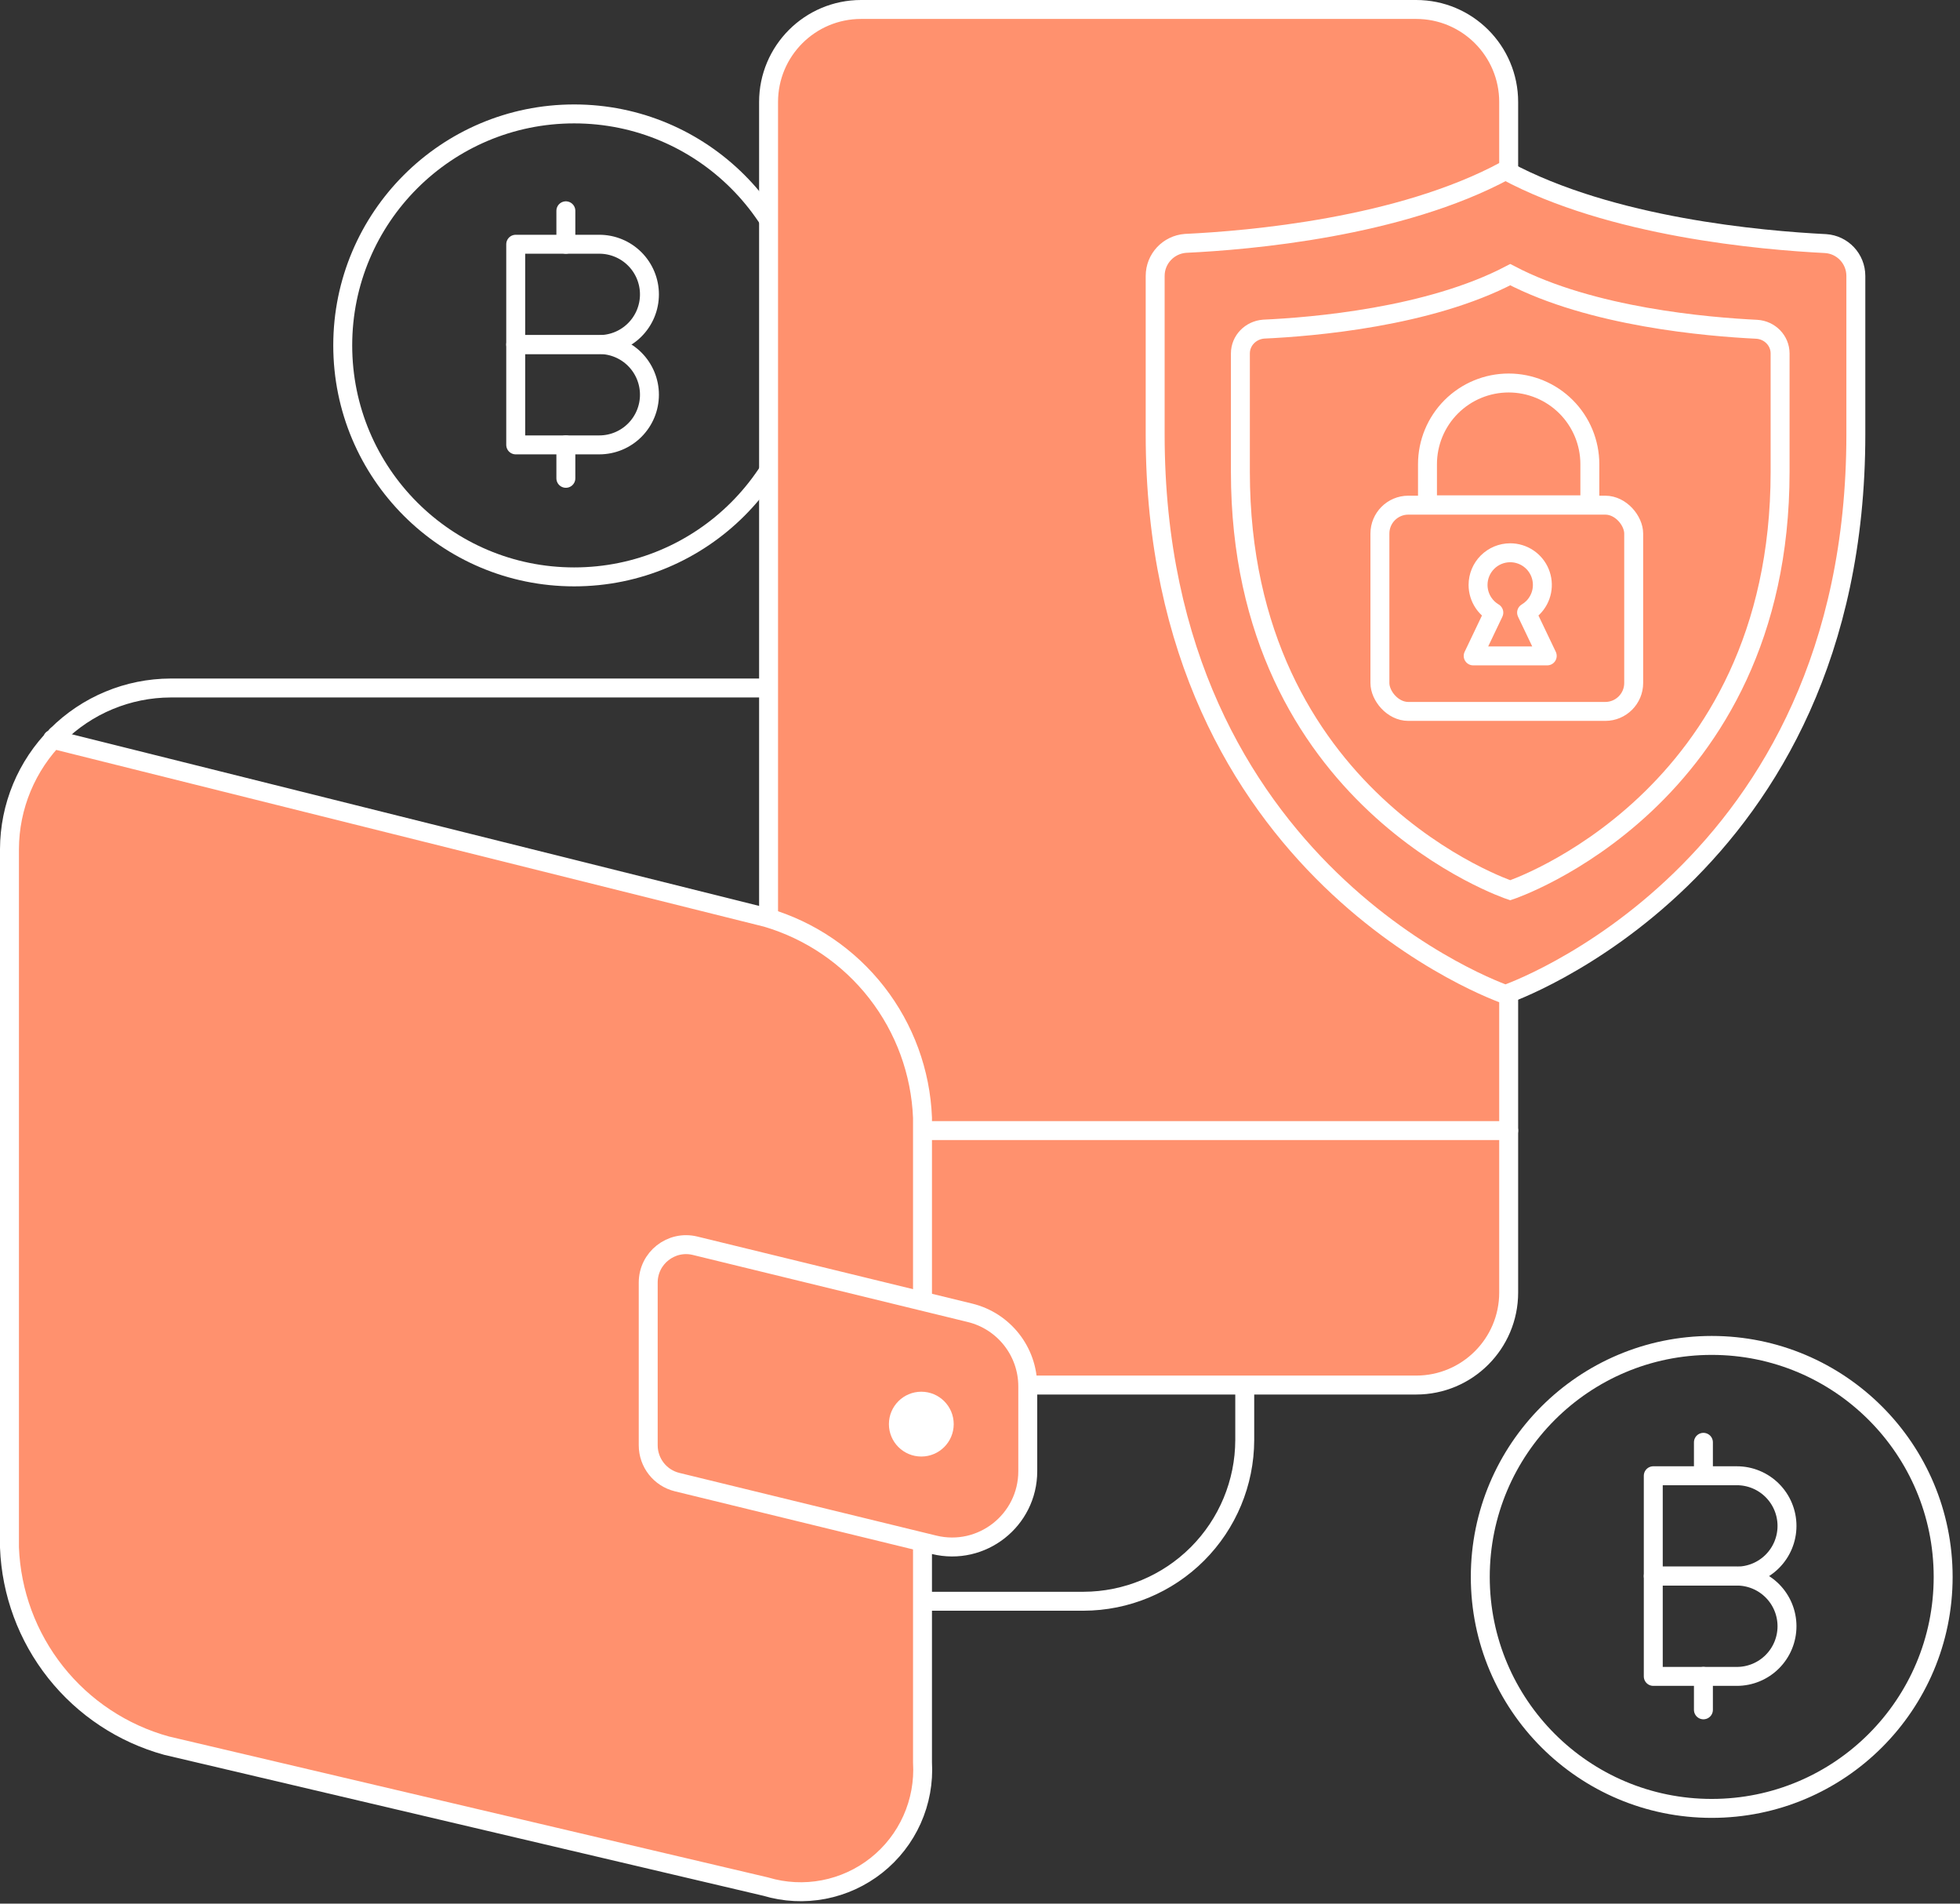
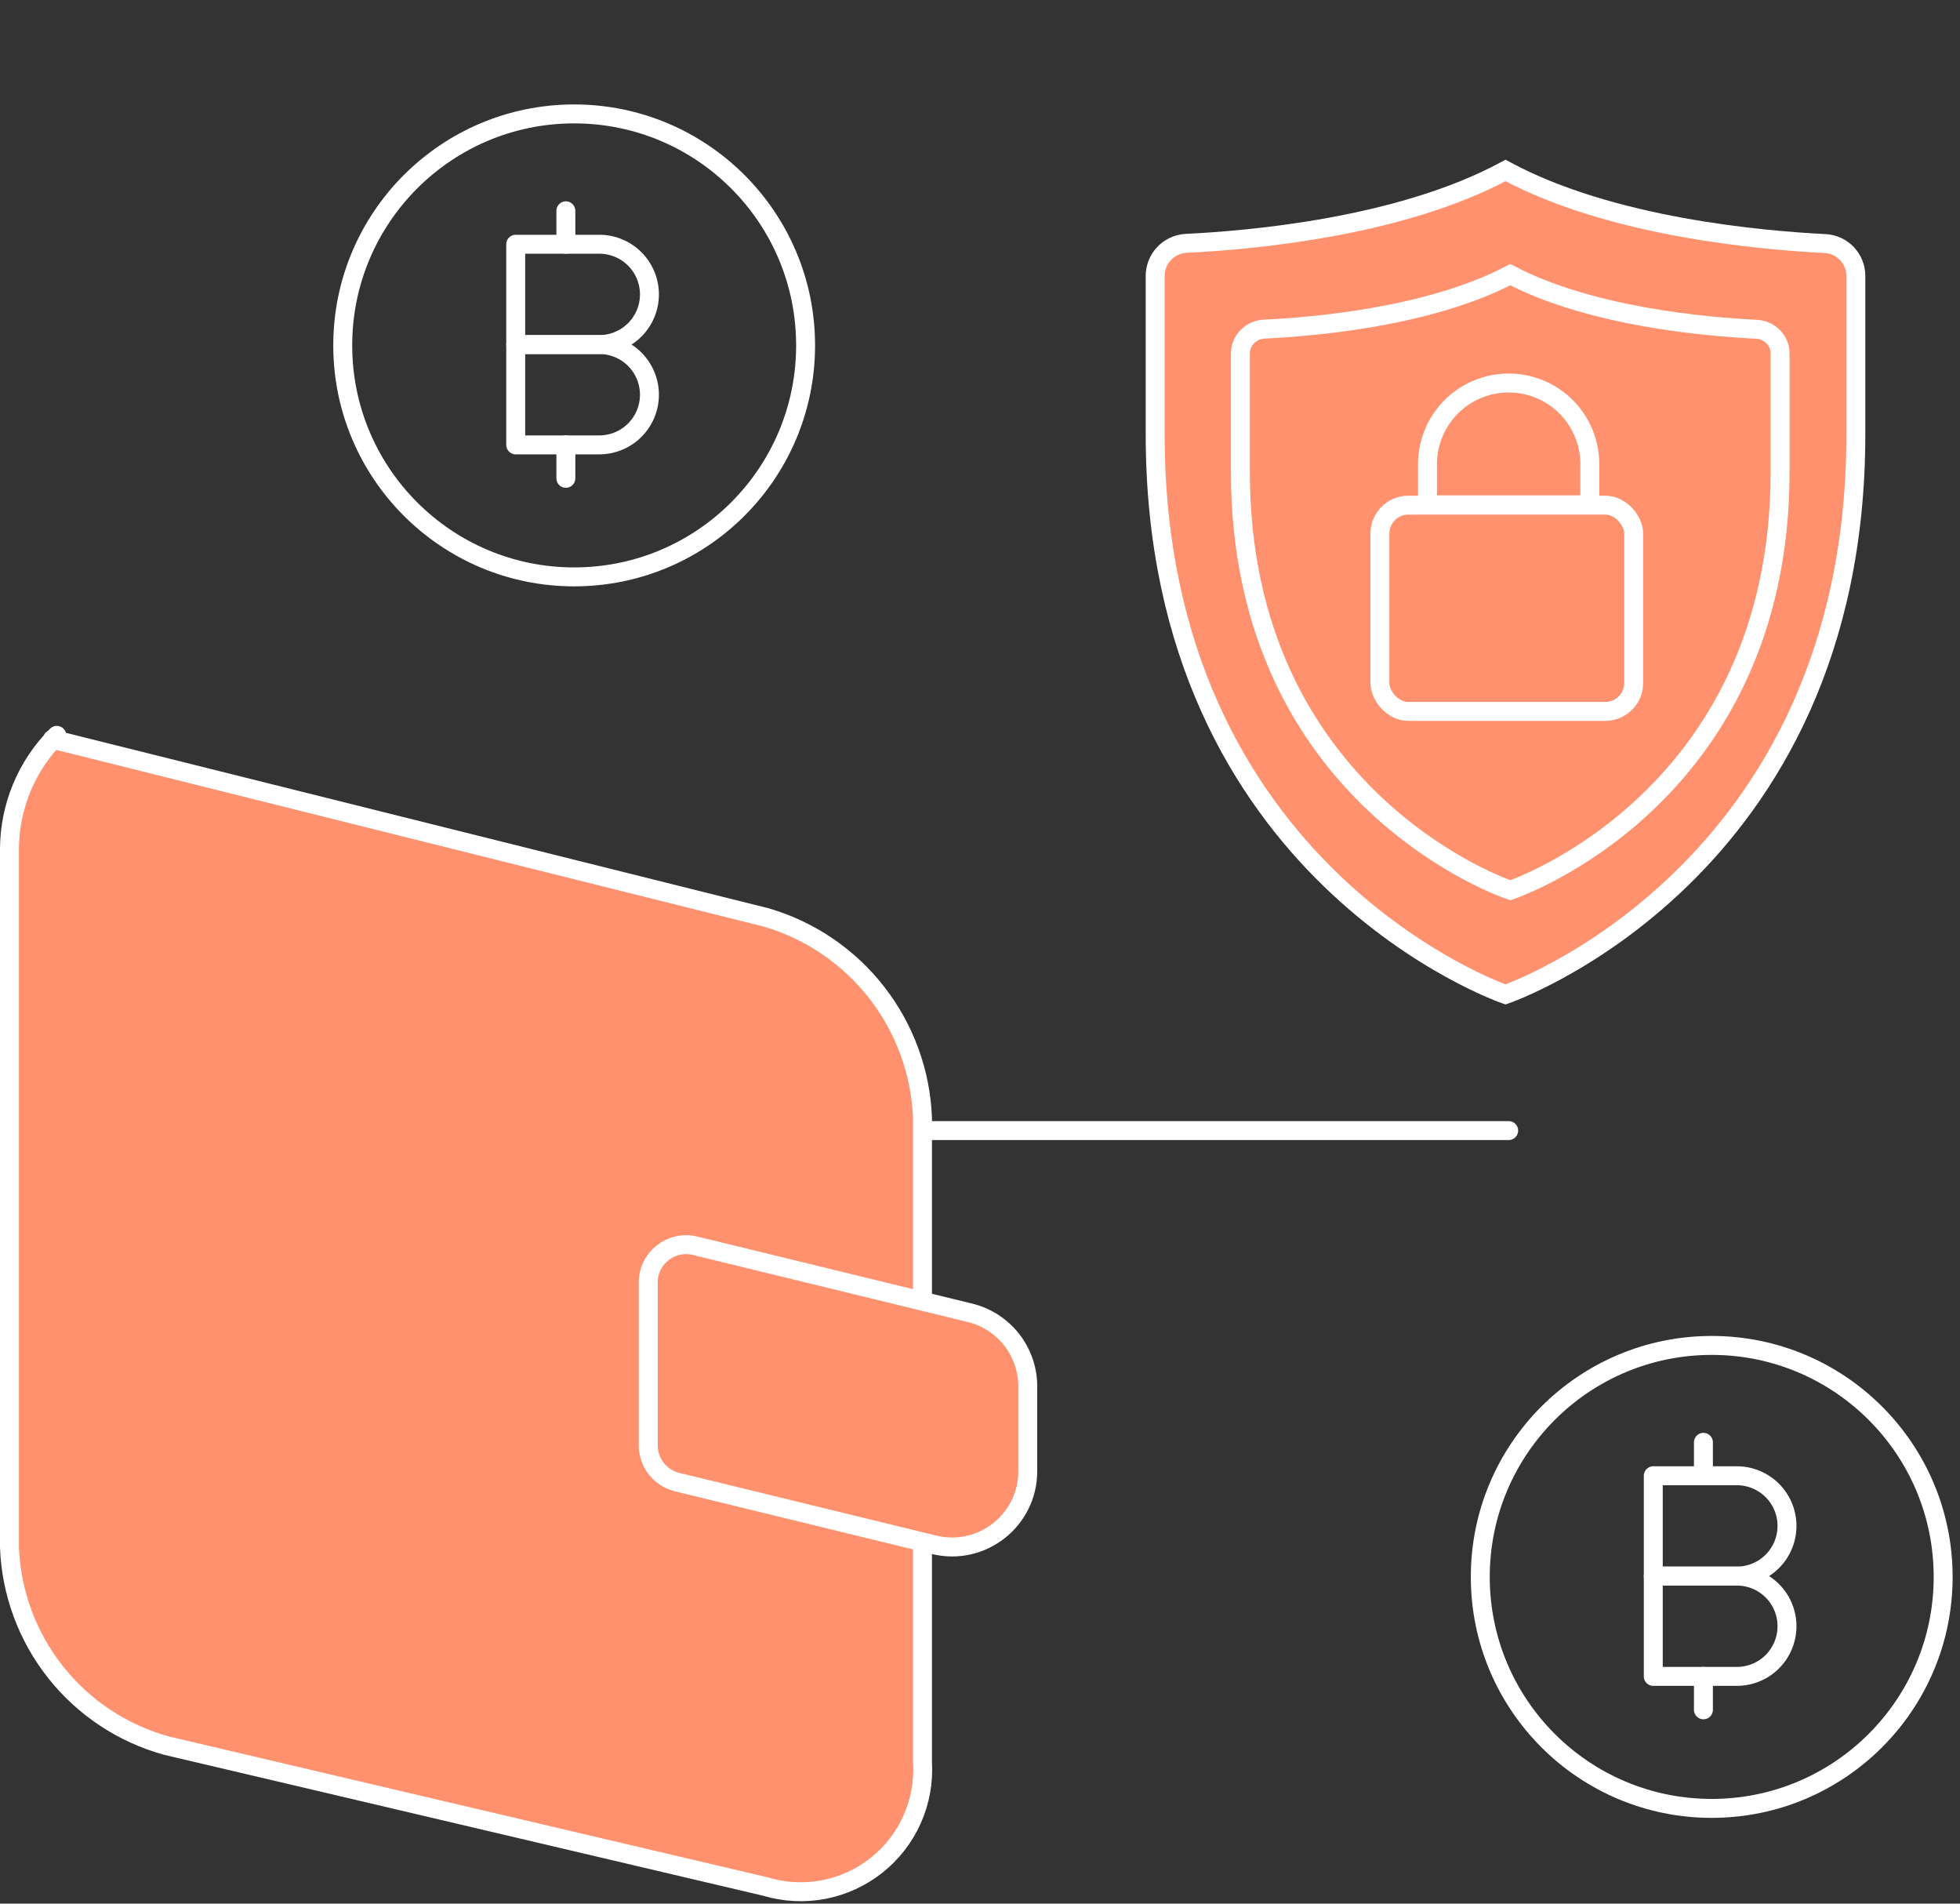
<svg xmlns="http://www.w3.org/2000/svg" width="207" height="201" viewBox="0 0 207 201" fill="none">
  <rect x="0" y="0" width="207" height="201" fill="#333333" stroke="none" />
  <path d="M60.639 60.912C74.138 60.912 85.081 49.969 85.081 36.47C85.081 22.971 74.138 12.028 60.639 12.028C47.14 12.028 36.197 22.971 36.197 36.47C36.197 49.969 47.14 60.912 60.639 60.912Z" stroke="white" stroke-width="2" stroke-linecap="round" stroke-linejoin="round" />
  <path d="M68.589 31.085C68.589 32.49 68.031 33.837 67.038 34.83C66.045 35.823 64.698 36.381 63.293 36.381H54.466V25.789H63.293C64.698 25.789 66.045 26.347 67.038 27.34C68.031 28.334 68.589 29.681 68.589 31.085Z" stroke="white" stroke-width="2" stroke-linecap="round" stroke-linejoin="round" />
  <path d="M68.589 41.677C68.589 43.082 68.031 44.429 67.038 45.422C66.045 46.416 64.698 46.974 63.293 46.974H54.466V36.381H63.293C64.698 36.381 66.045 36.939 67.038 37.932C68.031 38.926 68.589 40.273 68.589 41.677Z" stroke="white" stroke-width="2" stroke-linecap="round" stroke-linejoin="round" />
  <path d="M59.762 22.258V25.789" stroke="white" stroke-width="2" stroke-linecap="round" stroke-linejoin="round" />
  <path d="M59.762 46.974V50.504" stroke="white" stroke-width="2" stroke-linecap="round" stroke-linejoin="round" />
-   <path d="M5.999 77.643C9.187 74.455 13.508 72.658 18.017 72.644H114.443C118.952 72.656 123.274 74.453 126.462 77.642C129.651 80.83 131.448 85.152 131.46 89.661V152.055C131.448 156.564 129.651 160.885 126.462 164.074C123.274 167.263 118.952 169.059 114.443 169.071H97.427" stroke="white" stroke-width="2" stroke-linecap="round" stroke-linejoin="round" />
-   <path d="M149.565 146.244C154.961 146.244 159.335 141.87 159.335 136.474V65.449V18.099V10.771C159.335 5.374 154.961 1 149.565 1H90.941C85.545 1 81.17 5.374 81.17 10.771V136.474C81.17 141.87 85.545 146.244 90.941 146.244H149.565Z" fill="#FF916E" stroke="white" stroke-width="2" stroke-linecap="round" stroke-linejoin="round" />
  <path d="M81.17 119.375H159.335" stroke="white" stroke-width="2" stroke-linecap="round" stroke-linejoin="round" />
  <path d="M80.943 96.876L5.593 78.064C2.658 81.206 1.013 85.347 1 89.661V163.399C1.185 168.195 2.893 172.807 5.875 176.568C8.856 180.329 12.958 183.043 17.585 184.318L80.864 199.201C82.85 199.796 84.951 199.903 86.988 199.513C89.024 199.123 90.936 198.247 92.562 196.96C94.188 195.673 95.479 194.012 96.326 192.119C97.173 190.226 97.55 188.157 97.427 186.087V118.021C97.237 113.215 95.545 108.59 92.588 104.796C89.631 101.002 85.558 98.232 80.943 96.876Z" fill="#FF916E" />
  <path d="M5.538 78.05L80.943 96.876C85.558 98.232 89.631 101.002 92.588 104.796C95.545 108.59 97.237 113.215 97.427 118.021V186.087C97.55 188.157 97.173 190.226 96.326 192.119C95.479 194.012 94.188 195.673 92.562 196.96C90.936 198.247 89.024 199.123 86.988 199.513C84.951 199.903 82.85 199.796 80.864 199.201L17.585 184.318C12.958 183.043 8.856 180.329 5.875 176.568C2.893 172.807 1.185 168.195 1 163.399V89.661C1.013 85.152 2.811 80.831 5.999 77.643" stroke="white" stroke-width="2" stroke-linecap="round" stroke-linejoin="round" />
  <path d="M68.46 135.421C68.46 132.828 70.889 130.921 73.408 131.535L102.441 138.616C106.024 139.49 108.545 142.7 108.545 146.388V155.339C108.545 160.525 103.688 164.34 98.65 163.111L71.513 156.492C69.721 156.055 68.46 154.45 68.46 152.606V135.421Z" fill="#FF916E" stroke="white" stroke-width="2" />
-   <circle cx="97.302" cy="150.37" r="3.422" fill="white" />
  <path d="M159 105C159 105 196 92.345 196 45.868V29.138C196 27.305 194.581 25.833 192.802 25.72C186.091 25.38 170.17 24.022 159 18C147.853 24.022 131.909 25.38 125.198 25.697C123.419 25.833 122 27.305 122 29.138V45.868C122 92.345 159 105 159 105Z" fill="#FF916E" stroke="white" stroke-width="2" />
  <path d="M159.5 94C159.5 94 188 84.545 188 49.821V37.322C188 35.952 186.907 34.852 185.537 34.768C180.368 34.514 168.104 33.499 159.5 29C150.913 33.499 138.632 34.514 133.463 34.751C132.093 34.852 131 35.952 131 37.322V49.821C131 84.545 159.5 94 159.5 94Z" fill="#FF916E" stroke="white" stroke-width="2" />
  <path d="M159.334 40.44C157.06 40.44 154.879 41.343 153.271 42.951C151.663 44.559 150.76 46.74 150.76 49.014V53.3H167.907V49.014C167.907 46.74 167.004 44.559 165.396 42.951C163.788 41.343 161.608 40.44 159.334 40.44V40.44Z" stroke="white" stroke-width="2" stroke-linecap="round" stroke-linejoin="round" />
-   <path d="M157.096 59.359L156.388 58.652L156.388 58.652L157.096 59.359ZM156.673 63.648L157.505 63.092L156.673 63.648ZM157.768 64.684L158.67 65.114C158.893 64.647 158.723 64.087 158.277 63.823L157.768 64.684ZM155.587 69.254L154.684 68.823C154.536 69.133 154.558 69.497 154.741 69.787C154.924 70.078 155.243 70.254 155.587 70.254V69.254ZM163.407 69.254V70.254C163.75 70.254 164.07 70.078 164.253 69.787C164.436 69.497 164.457 69.133 164.31 68.823L163.407 69.254ZM161.226 64.684L160.717 63.823C160.271 64.087 160.1 64.647 160.323 65.114L161.226 64.684ZM161.898 64.162L162.605 64.869L162.605 64.869L161.898 64.162ZM162.828 62.423L163.808 62.618V62.618L162.828 62.423ZM162.634 60.461L163.558 60.078V60.078L162.634 60.461ZM159.497 59.365C159.971 59.365 160.434 59.505 160.828 59.769L161.939 58.106C161.216 57.623 160.366 57.365 159.497 57.365V59.365ZM157.803 60.066C158.252 59.617 158.861 59.365 159.497 59.365V57.365C158.331 57.365 157.213 57.828 156.388 58.652L157.803 60.066ZM157.101 61.761C157.101 61.125 157.353 60.516 157.803 60.066L156.388 58.652C155.564 59.477 155.101 60.595 155.101 61.761H157.101ZM157.505 63.092C157.241 62.698 157.101 62.235 157.101 61.761H155.101C155.101 62.63 155.359 63.48 155.842 64.203L157.505 63.092ZM158.277 63.823C157.969 63.641 157.705 63.392 157.505 63.092L155.842 64.203C156.209 64.753 156.694 65.21 157.259 65.544L158.277 63.823ZM156.489 69.685L158.67 65.114L156.865 64.253L154.684 68.823L156.489 69.685ZM163.407 68.254H155.587V70.254H163.407V68.254ZM160.323 65.114L162.505 69.685L164.31 68.823L162.128 64.253L160.323 65.114ZM161.191 63.455C161.048 63.598 160.889 63.721 160.717 63.823L161.735 65.544C162.051 65.358 162.343 65.131 162.605 64.869L161.191 63.455ZM161.847 62.228C161.754 62.693 161.526 63.12 161.191 63.455L162.605 64.869C163.22 64.254 163.639 63.471 163.808 62.618L161.847 62.228ZM161.711 60.844C161.892 61.282 161.939 61.763 161.847 62.228L163.808 62.618C163.978 61.766 163.891 60.882 163.558 60.078L161.711 60.844ZM160.828 59.769C161.222 60.032 161.529 60.406 161.711 60.844L163.558 60.078C163.226 59.275 162.662 58.589 161.939 58.106L160.828 59.769Z" fill="white" />
  <rect x="145.735" y="53.339" width="26.803" height="21.778" rx="3" stroke="white" stroke-width="2" />
  <path d="M180.779 190.944C194.278 190.944 205.221 180.001 205.221 166.502C205.221 153.003 194.278 142.06 180.779 142.06C167.28 142.06 156.336 153.003 156.336 166.502C156.336 180.001 167.28 190.944 180.779 190.944Z" stroke="white" stroke-width="2" stroke-linecap="round" stroke-linejoin="round" />
  <path d="M188.729 161.117C188.729 162.522 188.171 163.869 187.178 164.862C186.185 165.856 184.838 166.413 183.433 166.413H174.606V155.821H183.433C184.838 155.821 186.185 156.379 187.178 157.372C188.171 158.366 188.729 159.713 188.729 161.117Z" stroke="white" stroke-width="2" stroke-linecap="round" stroke-linejoin="round" />
  <path d="M188.729 171.71C188.729 173.114 188.171 174.461 187.178 175.455C186.185 176.448 184.838 177.006 183.433 177.006H174.606V166.414H183.433C184.838 166.414 186.185 166.972 187.178 167.965C188.171 168.958 188.729 170.305 188.729 171.71Z" stroke="white" stroke-width="2" stroke-linecap="round" stroke-linejoin="round" />
  <path d="M179.902 152.291V155.821" stroke="white" stroke-width="2" stroke-linecap="round" stroke-linejoin="round" />
  <path d="M179.902 177.006V180.537" stroke="white" stroke-width="2" stroke-linecap="round" stroke-linejoin="round" />
</svg>